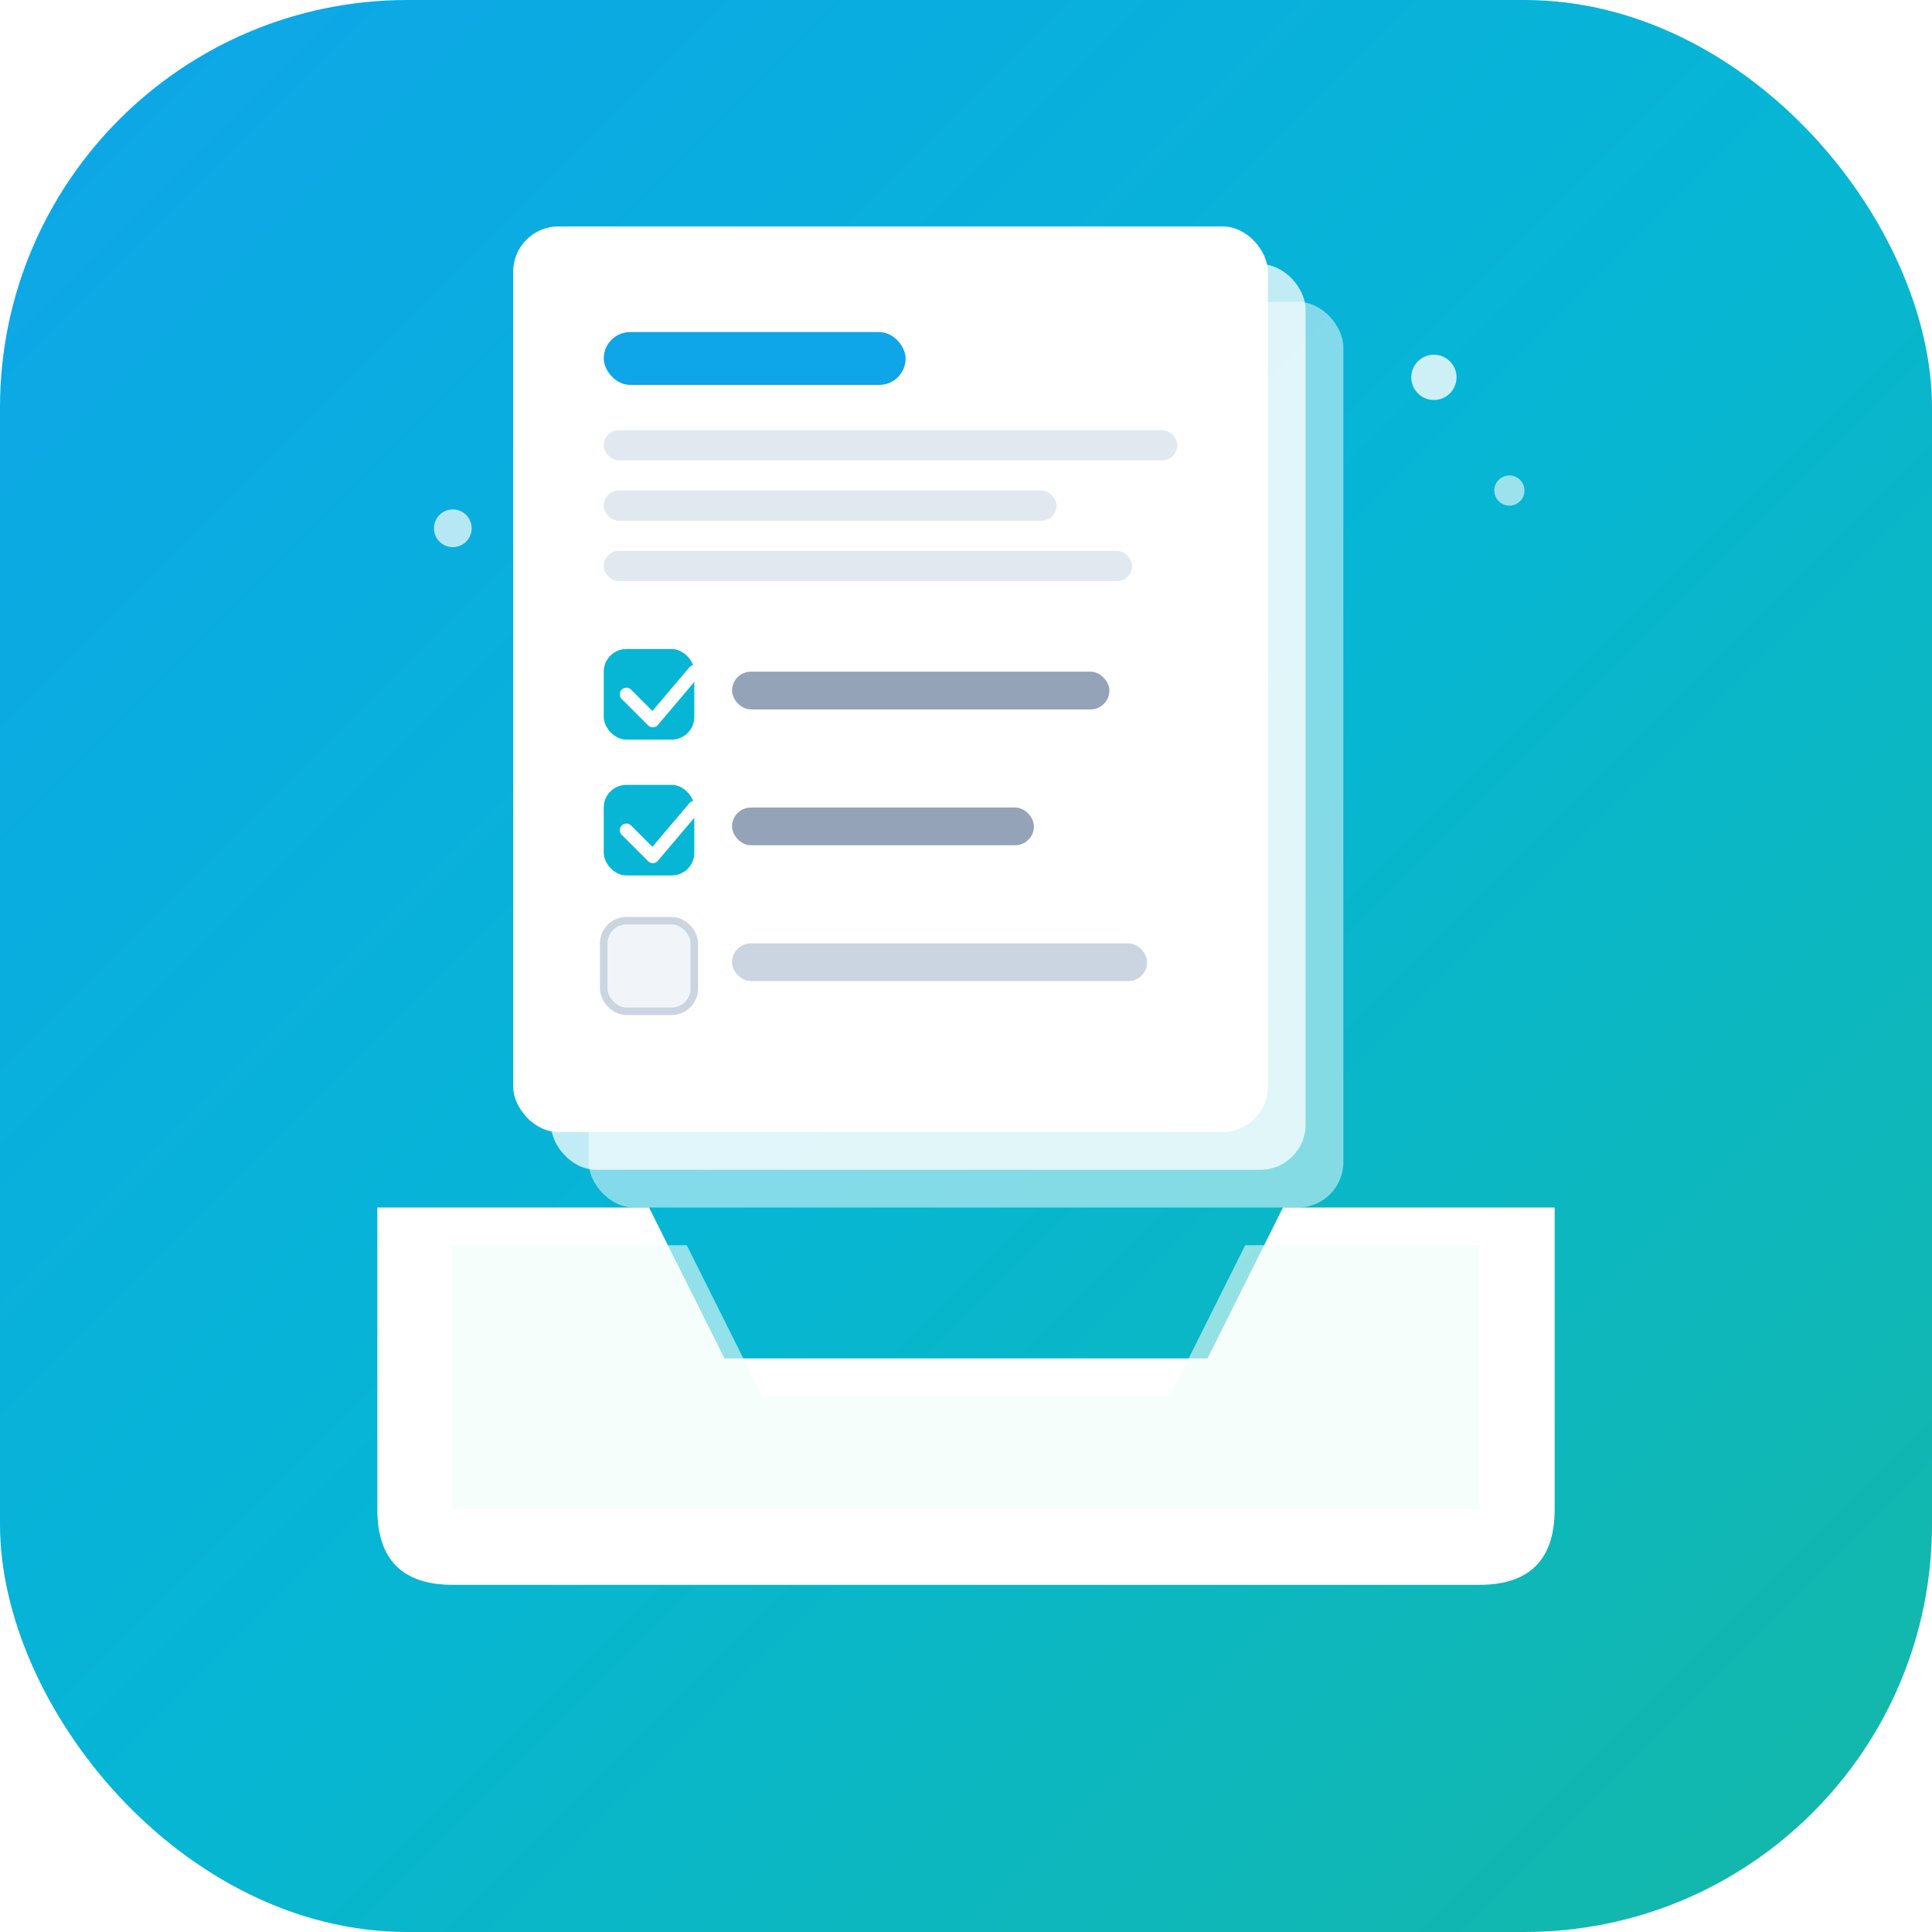
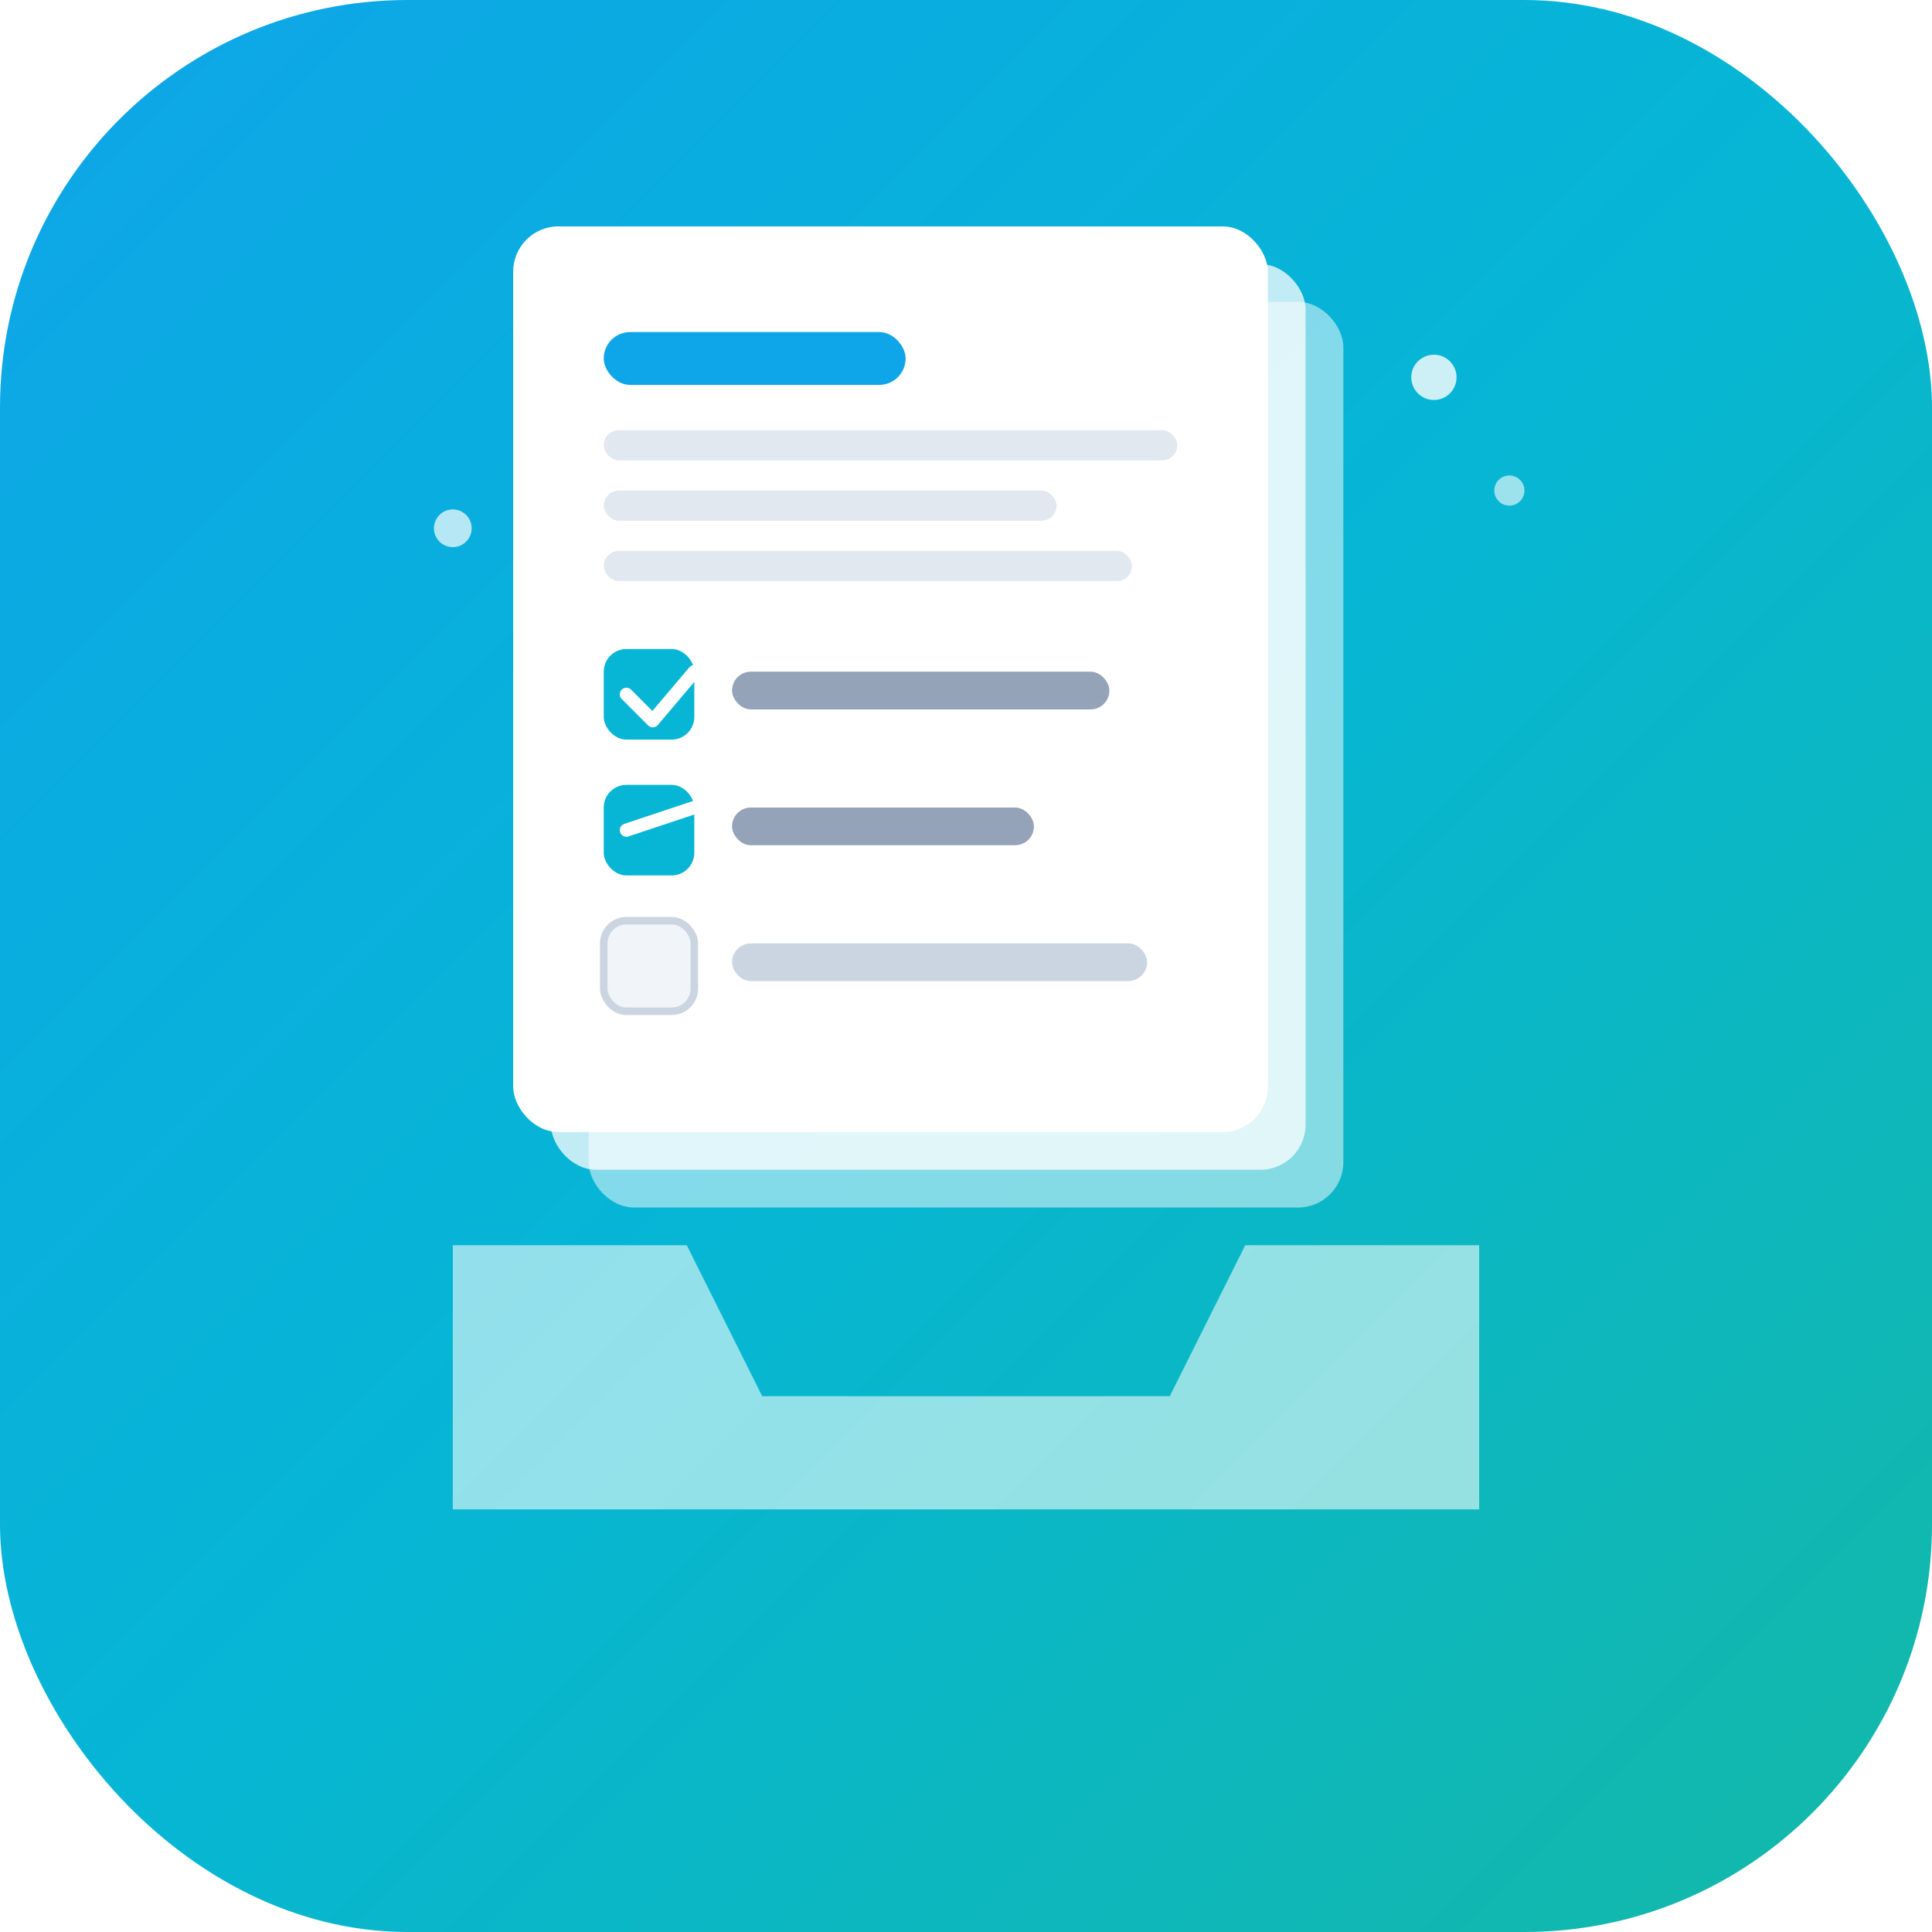
<svg xmlns="http://www.w3.org/2000/svg" viewBox="0 0 512 512">
  <defs>
    <linearGradient id="bgGrad" x1="0%" y1="0%" x2="100%" y2="100%">
      <stop offset="0%" style="stop-color:#0ea5e9" />
      <stop offset="50%" style="stop-color:#06b6d4" />
      <stop offset="100%" style="stop-color:#14b8a6" />
    </linearGradient>
    <filter id="shadow" x="-20%" y="-20%" width="140%" height="140%">
      <feDropShadow dx="0" dy="4" stdDeviation="8" flood-opacity="0.15" />
    </filter>
  </defs>
  <rect width="512" height="512" rx="108" fill="url(#bgGrad)" />
  <g filter="url(#shadow)">
-     <path d="M100 320 L100 400 Q100 420 120 420 L392 420 Q412 420 412 400 L412 320 L340 320 L320 360 L192 360 L172 320 Z" fill="#ffffff" />
    <path d="M120 330 L120 400 L392 400 L392 330 L330 330 L310 370 L202 370 L182 330 Z" fill="#f0fdfa" opacity="0.6" />
  </g>
  <g filter="url(#shadow)" transform="translate(136, 60)">
    <rect x="20" y="20" width="200" height="240" rx="12" fill="#ffffff" opacity="0.5" />
  </g>
  <g filter="url(#shadow)" transform="translate(136, 60)">
    <rect x="10" y="10" width="200" height="240" rx="12" fill="#ffffff" opacity="0.75" />
  </g>
  <g filter="url(#shadow)" transform="translate(136, 60)">
    <rect width="200" height="240" rx="12" fill="#ffffff" />
    <rect x="24" y="28" width="80" height="14" rx="7" fill="#0ea5e9" />
    <rect x="24" y="54" width="152" height="8" rx="4" fill="#e2e8f0" />
    <rect x="24" y="70" width="120" height="8" rx="4" fill="#e2e8f0" />
    <rect x="24" y="86" width="140" height="8" rx="4" fill="#e2e8f0" />
    <rect x="24" y="112" width="24" height="24" rx="6" fill="#06b6d4" />
    <path d="M30 124 L37 131 L48 118" stroke="#ffffff" stroke-width="3.5" fill="none" stroke-linecap="round" stroke-linejoin="round" />
    <rect x="58" y="118" width="100" height="10" rx="5" fill="#94a3b8" />
    <rect x="24" y="148" width="24" height="24" rx="6" fill="#06b6d4" />
-     <path d="M30 160 L37 167 L48 154" stroke="#ffffff" stroke-width="3.5" fill="none" stroke-linecap="round" stroke-linejoin="round" />
+     <path d="M30 160 L48 154" stroke="#ffffff" stroke-width="3.5" fill="none" stroke-linecap="round" stroke-linejoin="round" />
    <rect x="58" y="154" width="80" height="10" rx="5" fill="#94a3b8" />
    <rect x="24" y="184" width="24" height="24" rx="6" fill="#f1f5f9" stroke="#cbd5e1" stroke-width="2" />
    <rect x="58" y="190" width="110" height="10" rx="5" fill="#cbd5e1" />
  </g>
  <circle cx="380" cy="100" r="6" fill="#ffffff" opacity="0.8" />
  <circle cx="400" cy="130" r="4" fill="#ffffff" opacity="0.6" />
  <circle cx="120" cy="140" r="5" fill="#ffffff" opacity="0.7" />
</svg>